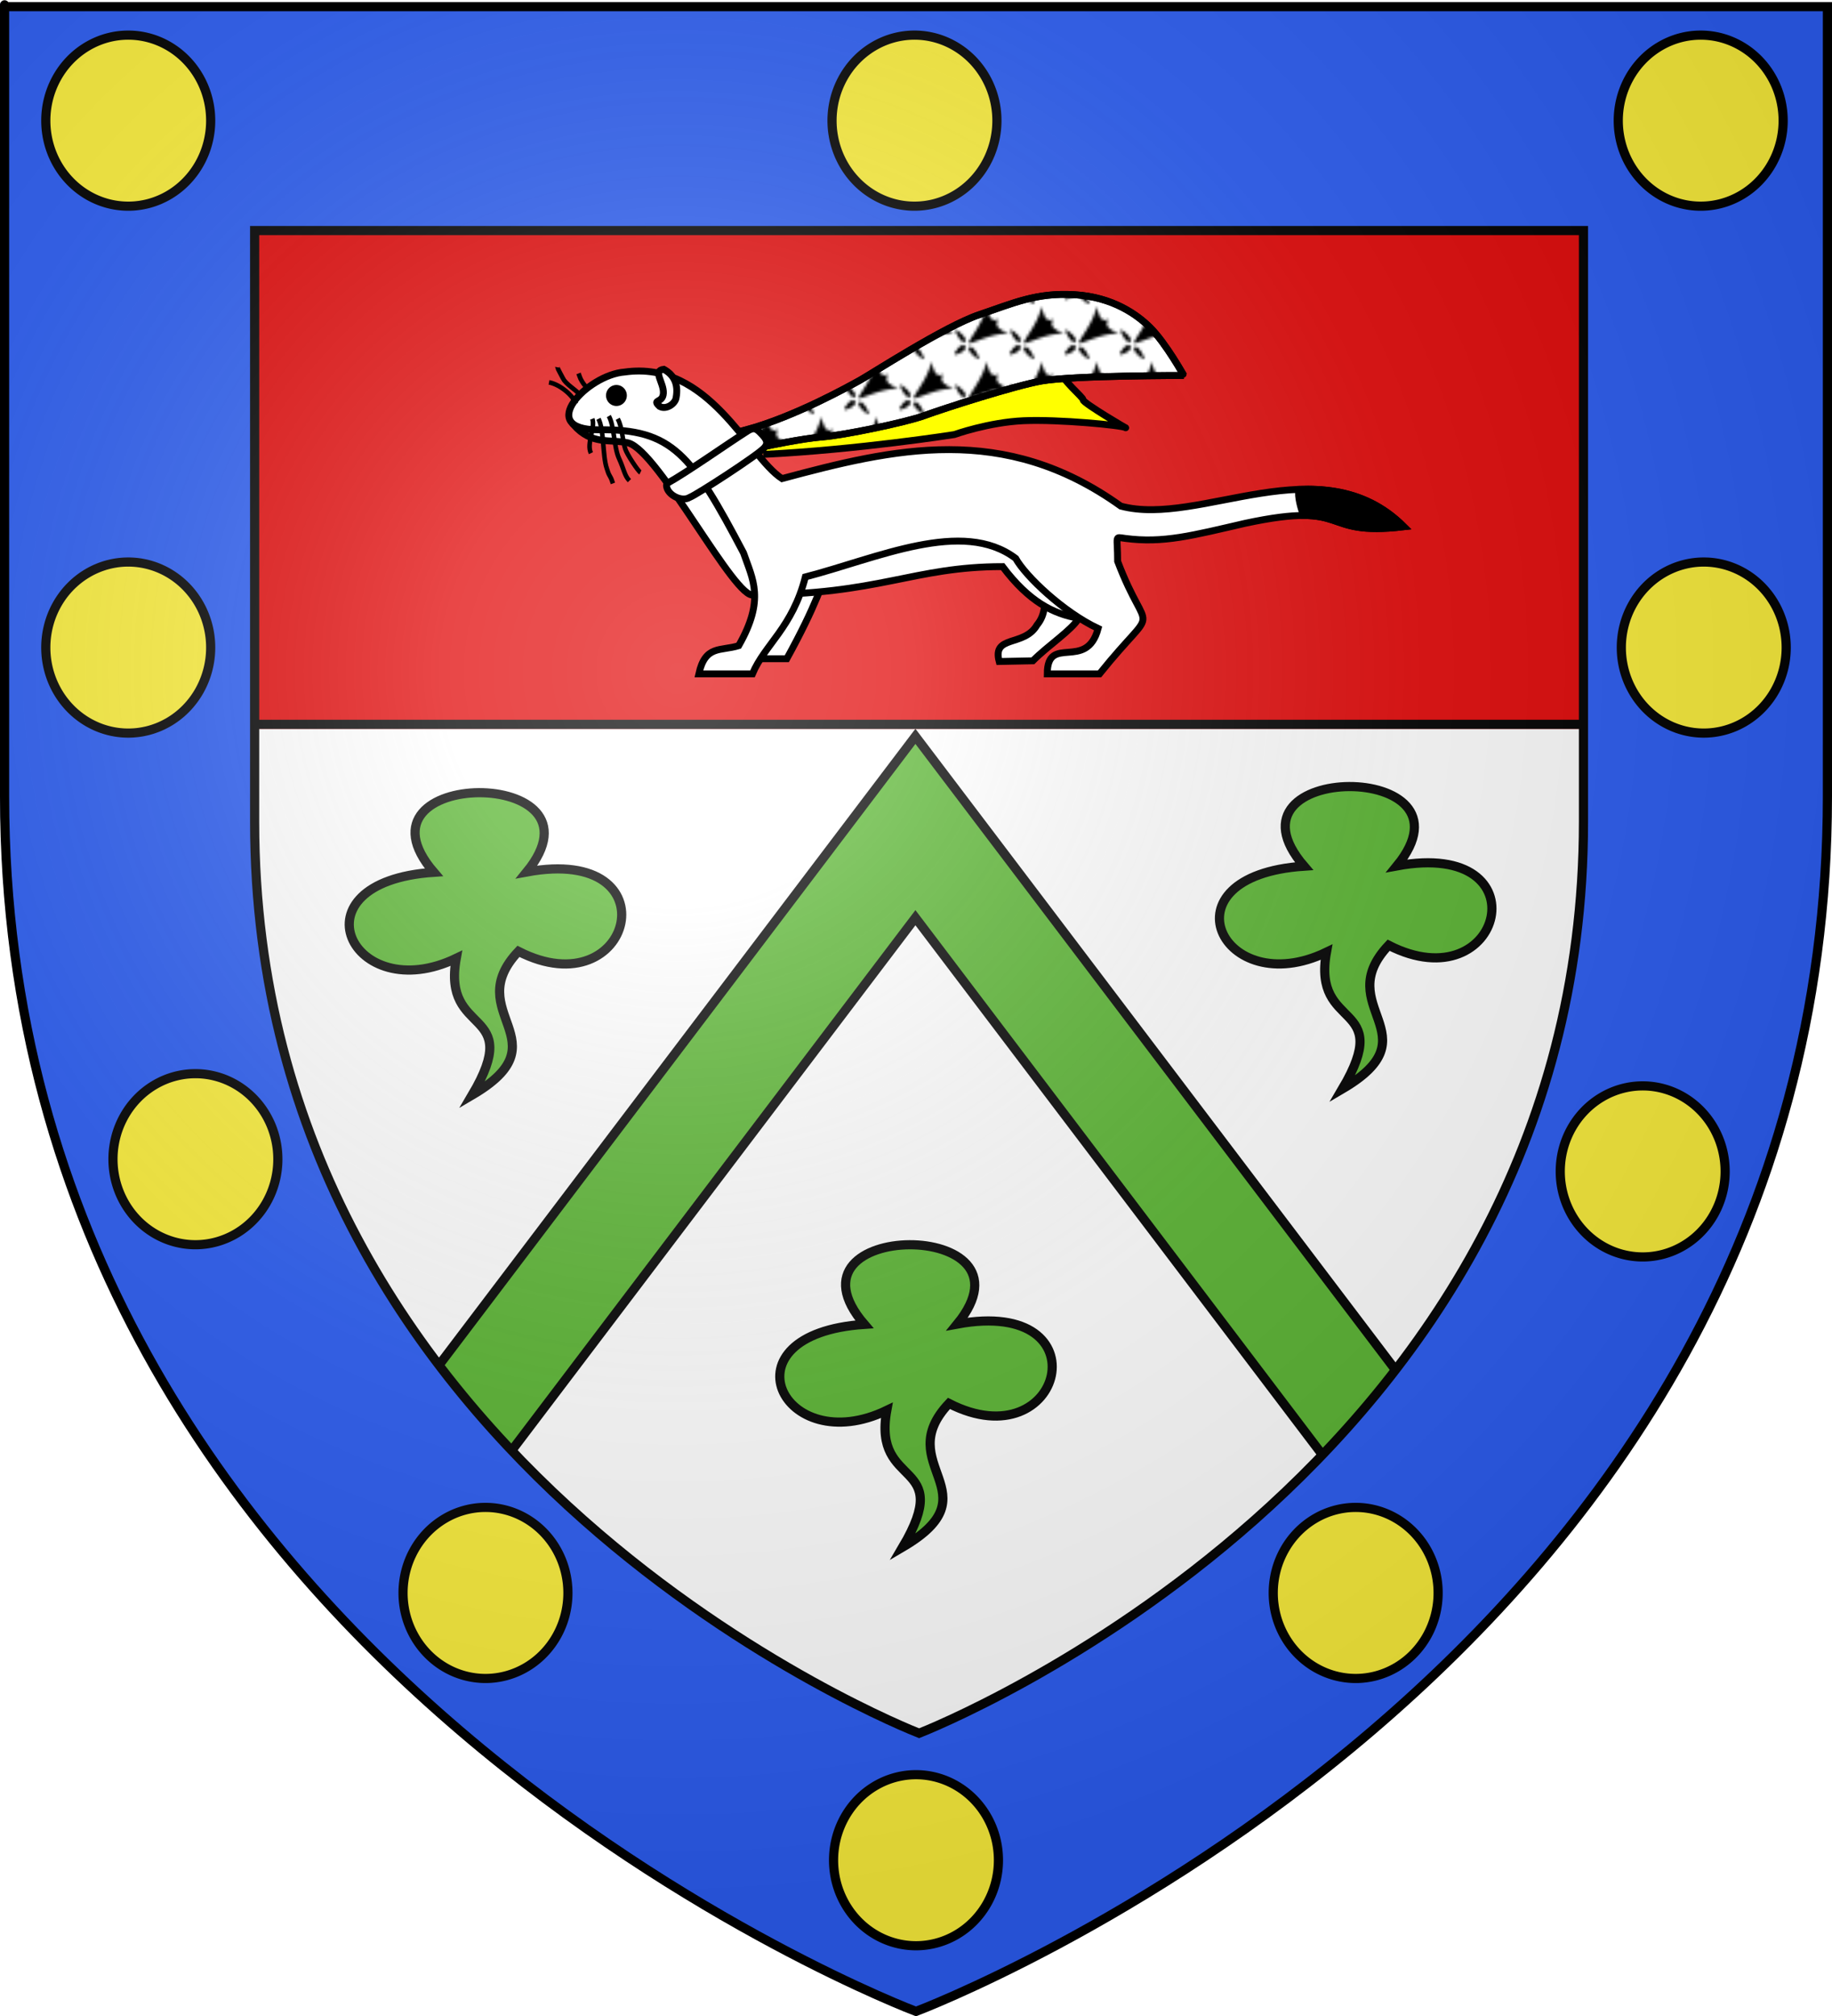
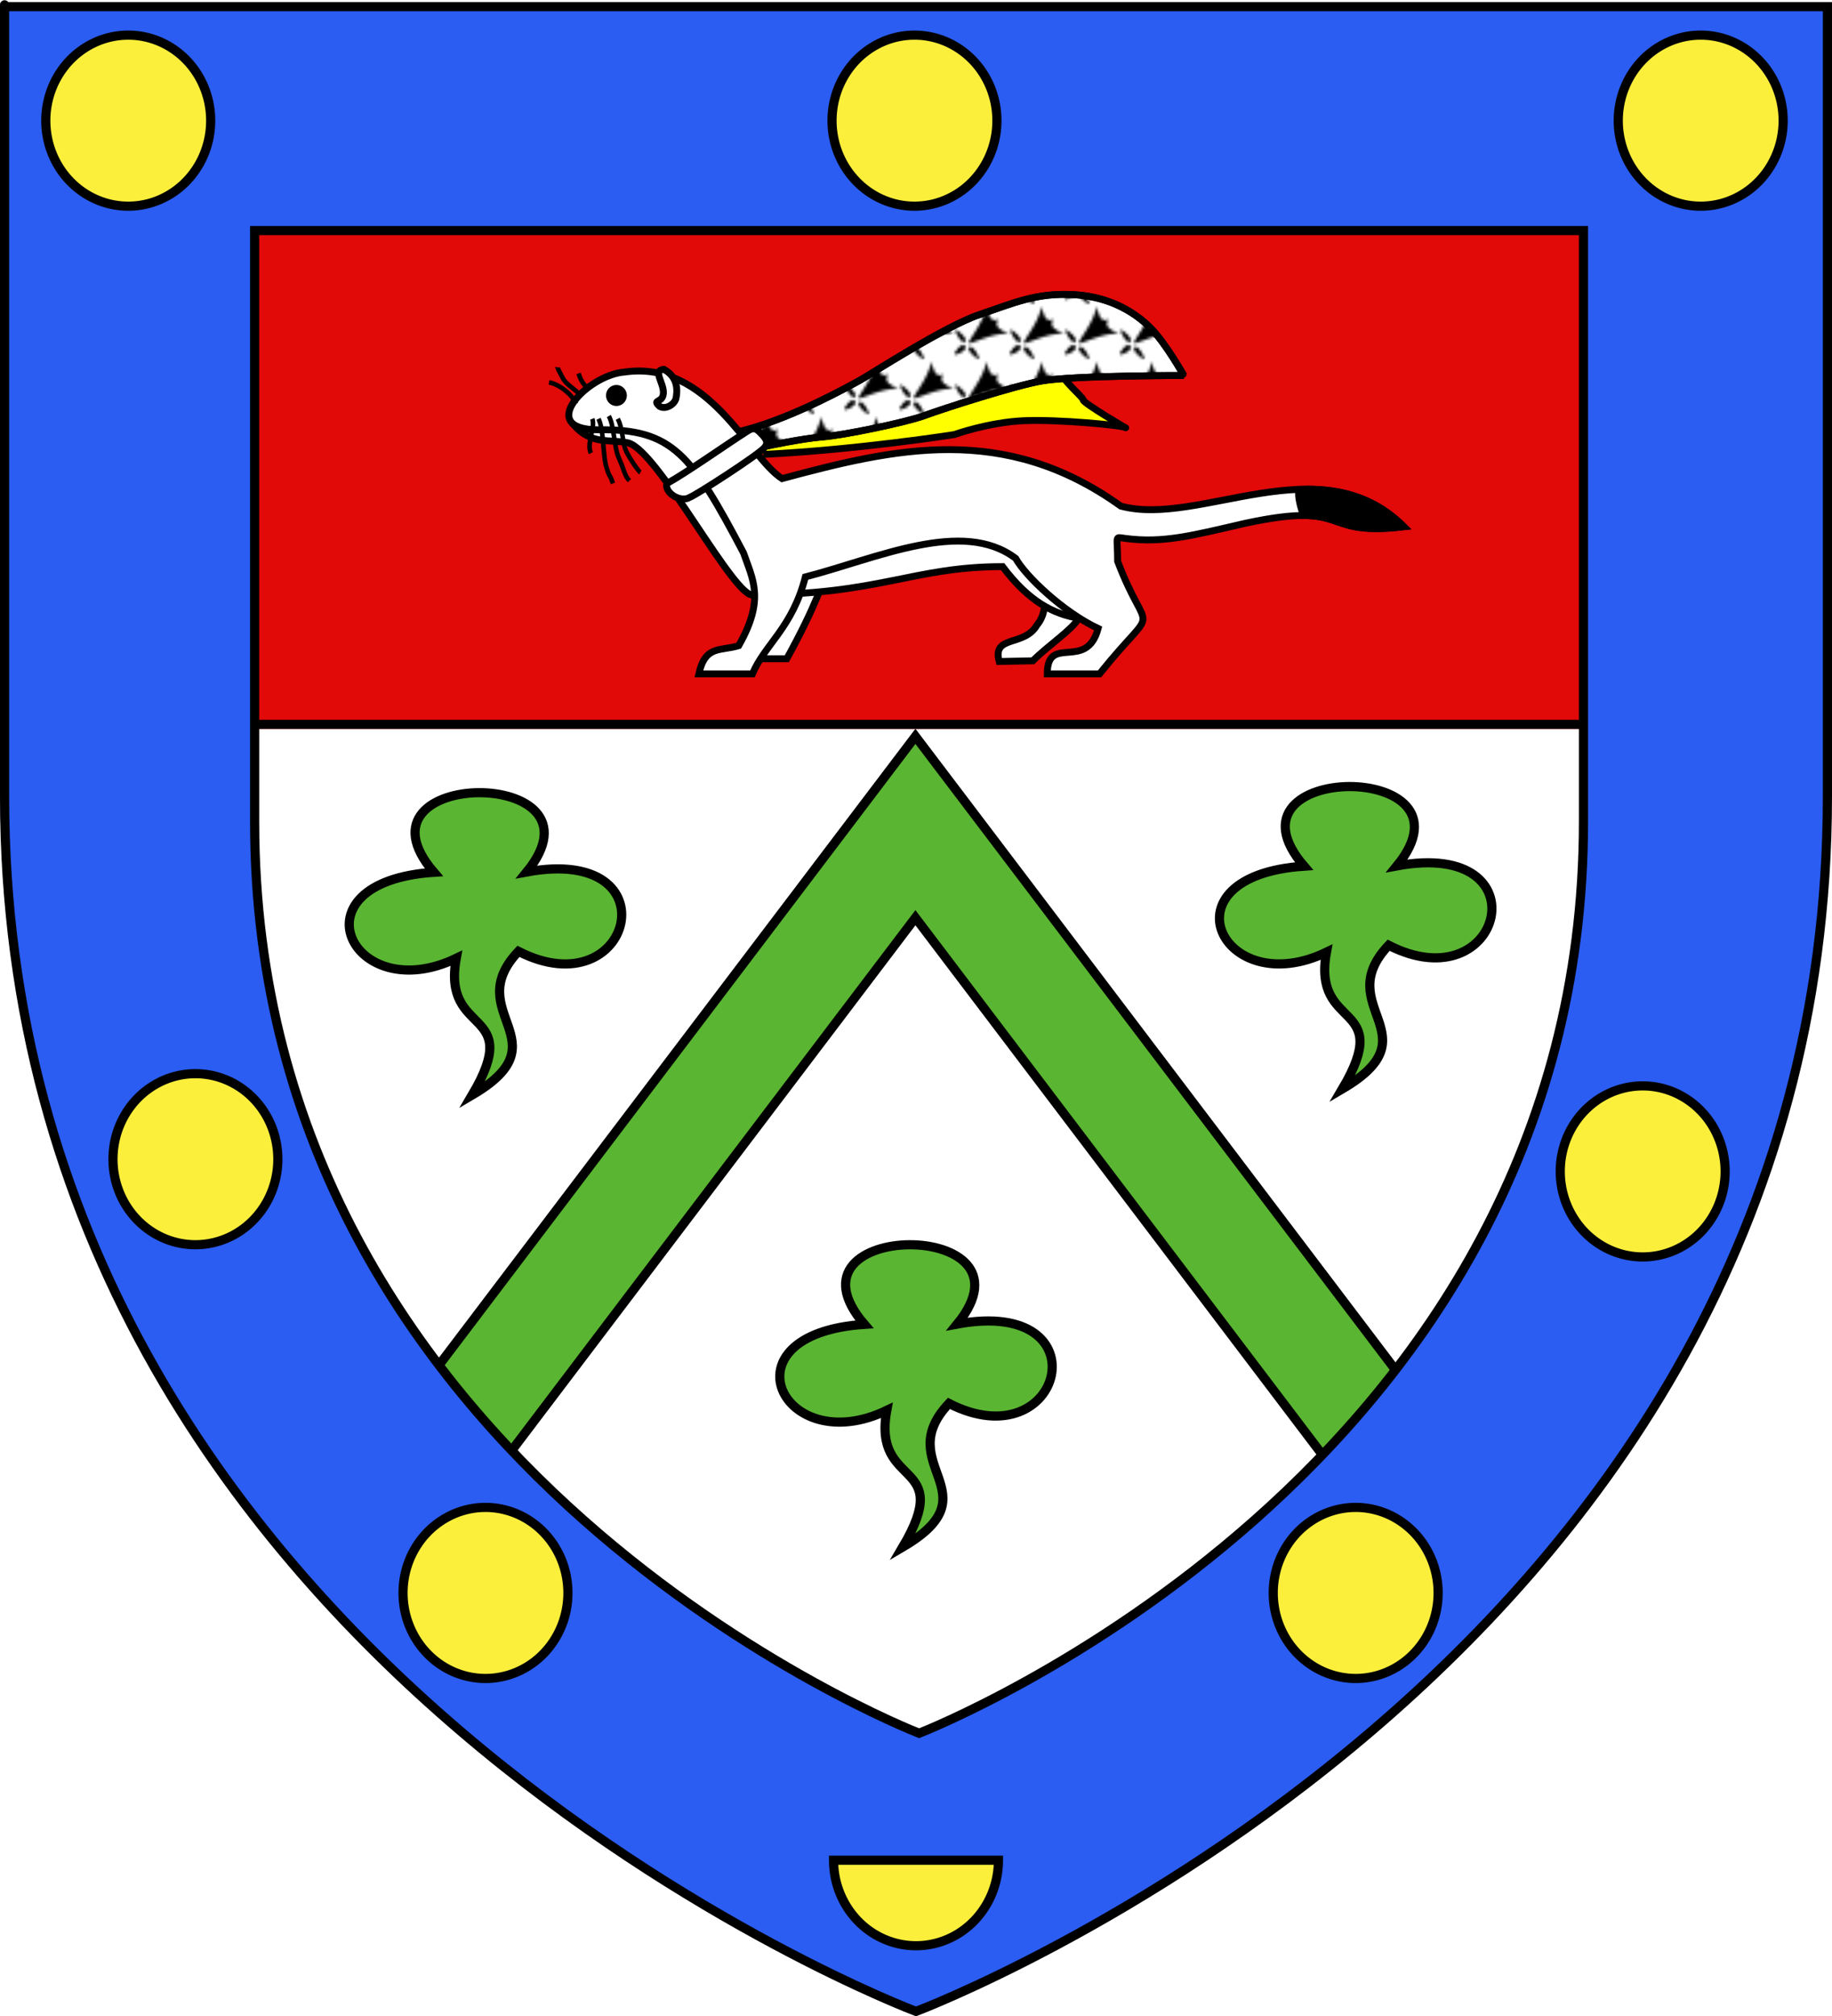
<svg xmlns="http://www.w3.org/2000/svg" xmlns:ns1="http://sodipodi.sourceforge.net/DTD/sodipodi-0.dtd" xmlns:ns2="http://www.inkscape.org/namespaces/inkscape" xmlns:xlink="http://www.w3.org/1999/xlink" height="660" width="600" version="1.0" id="svg2" ns1:version="0.32" ns2:version="0.44.1" ns1:docname="Blason_ville_fr_Savenay_(Loire-Atlantique).svg" ns1:docbase="C:\$user\Perso\blason" ns2:export-filename="/Users/olivier/Desktop/Blason Rouge/Blason_Vide_3D.png" ns2:export-xdpi="144" ns2:export-ydpi="144">
  <ns1:namedview ns2:window-height="962" ns2:window-width="1400" ns2:pageshadow="2" ns2:pageopacity="0.0" guidetolerance="10.0" gridtolerance="10.0" objecttolerance="10.0" borderopacity="1.0" bordercolor="#666666" pagecolor="#ffffff" id="base" showgrid="false" height="660px" ns2:zoom="1" ns2:cx="509.12443" ns2:cy="349.35348" ns2:window-x="-4" ns2:window-y="-4" ns2:current-layer="layer1" />
  <desc id="desc4">Flag of Canton of Valais (Wallis)</desc>
  <defs id="defs6">
    <pattern ns2:collect="always" xlink:href="#pattern20140" id="pattern24933" patternTransform="matrix(0.902,0,0,0.902,859.188,499.213)" />
    <pattern ns2:collect="always" xlink:href="#pattern20112" id="pattern20140" patternTransform="translate(722.097,202.305)" />
    <pattern ns2:collect="always" xlink:href="#pattern11490" id="pattern20112" patternTransform="translate(199.647,219.539)" />
    <linearGradient ns2:collect="always" id="linearGradient9644">
      <stop style="stop-color:black;stop-opacity:1;" offset="0" id="stop9646" />
      <stop style="stop-color:black;stop-opacity:0;" offset="1" id="stop9648" />
    </linearGradient>
    <linearGradient id="linearGradient2893">
      <stop style="stop-color:white;stop-opacity:0.314;" offset="0" id="stop2895" />
      <stop id="stop2897" offset="0.19" style="stop-color:white;stop-opacity:0.251;" />
      <stop style="stop-color:#6b6b6b;stop-opacity:0.125;" offset="0.6" id="stop2901" />
      <stop style="stop-color:black;stop-opacity:0.125;" offset="1" id="stop2899" />
    </linearGradient>
    <linearGradient id="linearGradient2885">
      <stop id="stop2887" offset="0" style="stop-color:white;stop-opacity:1;" />
      <stop style="stop-color:white;stop-opacity:1;" offset="0.229" id="stop2891" />
      <stop id="stop2889" offset="1" style="stop-color:black;stop-opacity:1;" />
    </linearGradient>
    <linearGradient id="linearGradient2955">
      <stop id="stop2867" offset="0" style="stop-color:#fd0000;stop-opacity:1;" />
      <stop style="stop-color:#e77275;stop-opacity:0.659;" offset="0.5" id="stop2873" />
      <stop style="stop-color:black;stop-opacity:0.323;" offset="1" id="stop2959" />
    </linearGradient>
    <radialGradient ns2:collect="always" xlink:href="#linearGradient2955" id="radialGradient2961" cx="225.524" cy="218.901" fx="225.524" fy="218.901" r="300" gradientTransform="matrix(-4.167939e-4,2.183,-1.884,-3.599562e-4,615.597,-289.121)" gradientUnits="userSpaceOnUse" />
    <polygon id="star" transform="scale(53,53)" points="0,-1 0.588,0.809 -0.951,-0.309 0.951,-0.309 -0.588,0.809 0,-1 " />
    <clipPath id="clip">
      <path d="M 0,-200 L 0,600 L 300,600 L 300,-200 L 0,-200 z " id="path10" />
    </clipPath>
    <radialGradient ns2:collect="always" xlink:href="#linearGradient2955" id="radialGradient1911" gradientUnits="userSpaceOnUse" gradientTransform="matrix(-4.167939e-4,2.183,-1.884,-3.599562e-4,615.597,-289.121)" cx="225.524" cy="218.901" fx="225.524" fy="218.901" r="300" />
    <radialGradient ns2:collect="always" xlink:href="#linearGradient2955" id="radialGradient2865" gradientUnits="userSpaceOnUse" gradientTransform="matrix(0,1.749,-1.593,-1.049767e-7,551.788,-191.29)" cx="225.524" cy="218.901" fx="225.524" fy="218.901" r="300" />
    <radialGradient ns2:collect="always" xlink:href="#linearGradient2955" id="radialGradient2871" gradientUnits="userSpaceOnUse" gradientTransform="matrix(0,1.386,-1.323,-5.741131e-8,-158.082,-109.541)" cx="225.524" cy="218.901" fx="225.524" fy="218.901" r="300" />
    <radialGradient ns2:collect="always" xlink:href="#linearGradient9644" id="radialGradient9652" cx="-136.472" cy="656.464" fx="-136.472" fy="656.464" r="43.219" gradientTransform="matrix(0.426,0,0,0.396,-118.604,-267.363)" gradientUnits="userSpaceOnUse" />
    <radialGradient ns2:collect="always" xlink:href="#linearGradient9644" id="radialGradient9656" gradientUnits="userSpaceOnUse" gradientTransform="matrix(0.426,0,0,0.396,-245.298,-295.647)" cx="-136.472" cy="656.464" fx="-136.472" fy="656.464" r="43.219" />
    <radialGradient ns2:collect="always" xlink:href="#linearGradient9644" id="radialGradient9660" gradientUnits="userSpaceOnUse" gradientTransform="matrix(0.426,0,0,0.396,-65.107,-265.706)" cx="-136.472" cy="656.464" fx="-136.472" fy="656.464" r="43.219" />
    <radialGradient ns2:collect="always" xlink:href="#linearGradient9644" id="radialGradient9664" gradientUnits="userSpaceOnUse" gradientTransform="matrix(0.589,0,0,0.577,16.136,-398.288)" cx="-136.472" cy="656.464" fx="-136.472" fy="656.464" r="43.219" />
    <radialGradient ns2:collect="always" xlink:href="#linearGradient9644" id="radialGradient9668" gradientUnits="userSpaceOnUse" gradientTransform="matrix(0.426,0,0,0.396,-219.013,-260.877)" cx="-136.472" cy="656.464" fx="-136.472" fy="656.464" r="43.219" />
    <pattern patternUnits="userSpaceOnUse" width="33" height="33" patternTransform="translate(-364.953,116.856)" id="pattern10591">
      <g id="g10582" transform="translate(364.953,-116.856)">
        <rect style="opacity:1;fill:white;fill-opacity:1;fill-rule:evenodd;stroke:white;stroke-width:3;stroke-miterlimit:0;stroke-dasharray:none;stroke-opacity:1" id="rect9695" width="30" height="30" x="-363.453" y="118.356" />
        <g id="g8709" style="font-size:12px;opacity:1;display:inline" transform="matrix(-0.128,-0.162,0.137,-0.112,-328.578,100.535)">
          <g id="g8711" transform="translate(-482.792,-455.919)">
            <path id="path8713" style="fill-rule:evenodd;stroke:black;stroke-width:0" d="M 431.197,212.254 C 430.865,202.67 459.543,209.032 459.543,212.254 C 459.543,215.476 431.541,222.181 431.197,212.254 z " />
            <path id="path8715" style="fill-rule:evenodd;stroke:black;stroke-width:0" d="M 425.197,298.094 C 421.05,276.414 401.575,291.008 393.307,294.551 C 413.131,269.88 421.154,216.576 425.197,216.598 C 429.145,216.619 437.54,269.841 457.087,294.551 C 448.819,291.008 428.451,276.414 425.197,298.094 z " />
            <path id="path8717" style="fill-rule:evenodd;stroke:black;stroke-width:0" d="M 425.294,206.844 C 415.71,207.176 422.072,178.498 425.294,178.498 C 428.516,178.498 435.221,206.5 425.294,206.844 z " />
            <path id="path8719" style="fill-rule:evenodd;stroke:black;stroke-width:0" d="M 418.9,212.191 C 419.232,202.607 390.554,208.969 390.554,212.191 C 390.554,215.413 418.556,222.118 418.9,212.191 z " />
          </g>
        </g>
      </g>
    </pattern>
    <pattern patternUnits="userSpaceOnUse" width="19.44" height="19.094" patternTransform="translate(-284.994,302.207)" id="pattern11490">
      <g transform="matrix(-0.124,-0.154,0.133,-0.107,29.803,-21.215)" style="font-size:12px;opacity:1;display:inline" id="g8721">
        <g transform="translate(-482.792,-455.919)" id="g8723">
          <path d="M 431.197,212.254 C 430.865,202.67 459.543,209.032 459.543,212.254 C 459.543,215.476 431.541,222.181 431.197,212.254 z " style="fill-rule:evenodd;stroke:black;stroke-width:0" id="path8725" />
          <path d="M 425.197,298.094 C 421.05,276.414 401.575,291.008 393.307,294.551 C 413.131,269.88 421.154,216.576 425.197,216.598 C 429.145,216.619 437.54,269.841 457.087,294.551 C 448.819,291.008 428.451,276.414 425.197,298.094 z " style="fill-rule:evenodd;stroke:black;stroke-width:0" id="path8727" />
          <path d="M 425.294,206.844 C 415.71,207.176 422.072,178.498 425.294,178.498 C 428.516,178.498 435.221,206.5 425.294,206.844 z " style="fill-rule:evenodd;stroke:black;stroke-width:0" id="path8729" />
          <path d="M 418.9,212.191 C 419.232,202.607 390.554,208.969 390.554,212.191 C 390.554,215.413 418.556,222.118 418.9,212.191 z " style="fill-rule:evenodd;stroke:black;stroke-width:0" id="path8731" />
        </g>
      </g>
    </pattern>
    <radialGradient ns2:collect="always" xlink:href="#linearGradient9644" id="radialGradient20092" gradientUnits="userSpaceOnUse" gradientTransform="matrix(0.426,0,0,0.396,265.627,-343.546)" cx="-136.472" cy="656.464" fx="-136.472" fy="656.464" r="43.219" />
    <radialGradient ns2:collect="always" xlink:href="#linearGradient9644" id="radialGradient20095" gradientUnits="userSpaceOnUse" gradientTransform="matrix(0.589,0,0,0.577,500.776,-480.957)" cx="-136.472" cy="656.464" fx="-136.472" fy="656.464" r="43.219" />
    <radialGradient ns2:collect="always" xlink:href="#linearGradient9644" id="radialGradient20098" gradientUnits="userSpaceOnUse" gradientTransform="matrix(0.426,0,0,0.396,419.534,-348.375)" cx="-136.472" cy="656.464" fx="-136.472" fy="656.464" r="43.219" />
    <radialGradient ns2:collect="always" xlink:href="#linearGradient9644" id="radialGradient20101" gradientUnits="userSpaceOnUse" gradientTransform="matrix(0.426,0,0,0.396,239.343,-378.316)" cx="-136.472" cy="656.464" fx="-136.472" fy="656.464" r="43.219" />
    <radialGradient ns2:collect="always" xlink:href="#linearGradient9644" id="radialGradient20104" gradientUnits="userSpaceOnUse" gradientTransform="matrix(0.426,0,0,0.396,366.036,-350.031)" cx="-136.472" cy="656.464" fx="-136.472" fy="656.464" r="43.219" />
    <radialGradient ns2:collect="always" xlink:href="#linearGradient2893" id="radialGradient2302" gradientUnits="userSpaceOnUse" gradientTransform="matrix(1.353,0,0,1.349,276.371,274.253)" cx="221.445" cy="226.331" fx="221.445" fy="226.331" r="300" />
  </defs>
  <g ns2:groupmode="layer" id="layer1" ns2:label="Contour final" style="display:inline" ns1:insensitive="true">
    <g id="g2277" transform="translate(-354,-360)">
      <path ns1:nodetypes="cccccc" d="M 654,1018.5 C 654,1018.5 952.5,906.18 952.5,620.728 C 952.5,335.277 952.5,362.176 952.5,362.176 L 355.5,362.176 L 355.5,620.728 C 355.5,906.18 654,1018.5 654,1018.5 z " style="opacity:1;fill:white;fill-opacity:1;fill-rule:evenodd;stroke:none;stroke-width:1px;stroke-linecap:butt;stroke-linejoin:miter;stroke-opacity:1;display:inline" id="path2855" />
      <path d="M 496.092,645.566 C 466.46,611.097 554.984,610.572 526.513,645.471 C 574.865,636.503 561.236,690.596 523.79,671.456 C 504.693,691.682 538.968,700.721 508.639,718.495 C 525.859,689.284 498.637,699.877 503.431,673.732 C 469.286,690.184 448.856,648.723 496.092,645.566 z " style="opacity:1;fill:#5ab532;fill-opacity:1;fill-rule:evenodd;stroke:black;stroke-width:3;stroke-linecap:butt;stroke-linejoin:miter;stroke-miterlimit:4;stroke-dasharray:none;stroke-opacity:1;display:inline" id="path9999" />
      <path d="M 781.092,643.566 C 751.459,609.097 839.984,608.572 811.512,643.471 C 859.865,634.503 846.236,688.596 808.79,669.456 C 789.693,689.682 823.968,698.721 793.639,716.495 C 810.859,687.284 783.637,697.877 788.431,671.732 C 754.286,688.184 733.856,646.723 781.092,643.566 z " style="opacity:1;fill:#5ab532;fill-opacity:1;fill-rule:evenodd;stroke:black;stroke-width:3;stroke-linecap:butt;stroke-linejoin:miter;stroke-miterlimit:4;stroke-dasharray:none;stroke-opacity:1;display:inline" id="path3915" />
      <path d="M 637.092,793.566 C 607.46,759.097 695.984,758.572 667.513,793.471 C 715.866,784.503 702.236,838.596 664.79,819.456 C 645.693,839.682 679.968,848.721 649.639,866.495 C 666.859,837.284 639.637,847.877 644.431,821.732 C 610.286,838.184 589.856,796.723 637.092,793.566 z " style="opacity:1;fill:#5ab532;fill-opacity:1;fill-rule:evenodd;stroke:black;stroke-width:3;stroke-linecap:butt;stroke-linejoin:miter;stroke-miterlimit:4;stroke-dasharray:none;stroke-opacity:1;display:inline" id="path3917" />
      <path id="rect9416" d="M 653.812,601.062 L 465.688,849.25 L 488.188,878.937 L 653.812,660.437 L 819.812,879.437 L 842.312,849.75 L 676.312,630.75 L 654.188,601.562 L 653.812,601.062 z " style="opacity:1;fill:#5ab532;fill-opacity:1;stroke:black;stroke-width:3;stroke-miterlimit:4;stroke-dasharray:none;stroke-opacity:1;display:inline" />
      <g transform="translate(354,360)" id="g9040" style="opacity:1;display:inline">
        <rect style="opacity:1;fill:#e20909;fill-opacity:1;stroke:none;stroke-width:3;stroke-miterlimit:0;stroke-dasharray:none;stroke-opacity:1;display:inline" id="rect7644" width="435.809" height="162.281" x="82.888" y="76.356" />
        <path style="fill:none;fill-rule:evenodd;stroke:black;stroke-width:2.995;stroke-linecap:butt;stroke-linejoin:miter;stroke-miterlimit:4;stroke-dasharray:none;stroke-opacity:1" d="M 84.383,237.137 L 517.202,237.137" id="path9038" />
      </g>
      <g transform="translate(28,306)" id="g4597" style="opacity:1;stroke:black;stroke-opacity:1;display:inline">
        <path style="fill:#2b5df2;fill-opacity:1;fill-rule:evenodd;stroke:none;stroke-width:3;stroke-linecap:butt;stroke-linejoin:miter;stroke-miterlimit:4;stroke-opacity:1" d="M 326.123,54.892 L 326.123,56.389 L 326.123,314.454 C 326.123,600.434 624.471,712.921 624.471,712.921 L 625,713.108 L 625.529,712.921 C 625.529,712.921 923.877,600.434 923.877,314.454 C 923.877,171.986 923.877,107.467 923.877,78.568 C 923.877,64.941 923.877,60.113 923.877,57.887 C 923.877,57.752 923.877,56.749 923.877,56.639 C 923.877,56.156 923.877,55.911 923.877,55.797 C 923.877,55.768 923.877,55.746 923.877,55.734 C 923.877,55.728 923.877,55.705 923.877,55.703 C 923.877,55.703 923.13,55.703 922.383,55.703 L 922.383,54.892 L 327.617,54.892 L 326.123,54.892 z M 410.555,129.819 L 845.765,129.819 C 845.765,131.585 845.765,135.017 845.765,145.073 C 845.765,166.912 845.765,215.68 845.765,323.344 C 845.765,536.08 631.334,620.54 628.176,621.773 C 625.157,620.596 410.555,536.15 410.555,323.344 L 410.555,129.819 z " id="path5919" />
        <path style="fill:none;fill-opacity:1;fill-rule:evenodd;stroke:black;stroke-width:3;stroke-linecap:butt;stroke-linejoin:miter;stroke-miterlimit:4;stroke-dasharray:none;stroke-opacity:1;display:inline" d="M 409.395,129.48 L 844.605,129.48 C 844.605,131.246 844.605,134.677 844.605,144.733 C 844.605,166.573 844.605,215.341 844.605,323.005 C 844.605,535.74 630.174,620.201 627.016,621.434 C 623.997,620.256 409.395,535.811 409.395,323.005 L 409.395,129.48 z " id="path7695" />
      </g>
-       <path transform="translate(507,321)" d="M -84 251 A 27 28 0 1 1  -138,251 A 27 28 0 1 1  -84 251 z" ns1:ry="28" ns1:rx="27" ns1:cy="251" ns1:cx="-111" id="path9424" style="opacity:1;fill:#fcef3c;fill-opacity:1;stroke:black;stroke-width:3;stroke-miterlimit:4;stroke-dasharray:none;stroke-opacity:1;display:inline" ns1:type="arc" />
      <path transform="translate(529,488.5)" d="M -84 251 A 27 28 0 1 1  -138,251 A 27 28 0 1 1  -84 251 z" ns1:ry="28" ns1:rx="27" ns1:cy="251" ns1:cx="-111" id="path9434" style="opacity:1;fill:#fcef3c;fill-opacity:1;stroke:black;stroke-width:3;stroke-miterlimit:4;stroke-dasharray:none;stroke-opacity:1;display:inline" ns1:type="arc" />
      <path transform="translate(624,630.5)" d="M -84 251 A 27 28 0 1 1  -138,251 A 27 28 0 1 1  -84 251 z" ns1:ry="28" ns1:rx="27" ns1:cy="251" ns1:cx="-111" id="path9436" style="opacity:1;fill:#fcef3c;fill-opacity:1;stroke:black;stroke-width:3;stroke-miterlimit:4;stroke-dasharray:none;stroke-opacity:1;display:inline" ns1:type="arc" />
-       <path transform="translate(765,718)" d="M -84 251 A 27 28 0 1 1  -138,251 A 27 28 0 1 1  -84 251 z" ns1:ry="28" ns1:rx="27" ns1:cy="251" ns1:cx="-111" id="path9438" style="opacity:1;fill:#fcef3c;fill-opacity:1;stroke:black;stroke-width:3;stroke-miterlimit:4;stroke-dasharray:none;stroke-opacity:1;display:inline" ns1:type="arc" />
+       <path transform="translate(765,718)" d="M -84 251 A 27 28 0 1 1  -138,251 z" ns1:ry="28" ns1:rx="27" ns1:cy="251" ns1:cx="-111" id="path9438" style="opacity:1;fill:#fcef3c;fill-opacity:1;stroke:black;stroke-width:3;stroke-miterlimit:4;stroke-dasharray:none;stroke-opacity:1;display:inline" ns1:type="arc" />
      <path transform="translate(909,630.5)" d="M -84 251 A 27 28 0 1 1  -138,251 A 27 28 0 1 1  -84 251 z" ns1:ry="28" ns1:rx="27" ns1:cy="251" ns1:cx="-111" id="path9440" style="opacity:1;fill:#fcef3c;fill-opacity:1;stroke:black;stroke-width:3;stroke-miterlimit:4;stroke-dasharray:none;stroke-opacity:1;display:inline" ns1:type="arc" />
      <path transform="translate(1003,492.5)" d="M -84 251 A 27 28 0 1 1  -138,251 A 27 28 0 1 1  -84 251 z" ns1:ry="28" ns1:rx="27" ns1:cy="251" ns1:cx="-111" id="path9442" style="opacity:1;fill:#fcef3c;fill-opacity:1;stroke:black;stroke-width:3;stroke-miterlimit:4;stroke-dasharray:none;stroke-opacity:1;display:inline" ns1:type="arc" />
      <path transform="translate(507,148.5)" d="M -84 251 A 27 28 0 1 1  -138,251 A 27 28 0 1 1  -84 251 z" ns1:ry="28" ns1:rx="27" ns1:cy="251" ns1:cx="-111" id="path9446" style="opacity:1;fill:#fcef3c;fill-opacity:1;stroke:black;stroke-width:3;stroke-miterlimit:4;stroke-dasharray:none;stroke-opacity:1;display:inline" ns1:type="arc" />
      <path transform="translate(764.5,148.5)" d="M -84 251 A 27 28 0 1 1  -138,251 A 27 28 0 1 1  -84 251 z" ns1:ry="28" ns1:rx="27" ns1:cy="251" ns1:cx="-111" id="path9448" style="opacity:1;fill:#fcef3c;fill-opacity:1;stroke:black;stroke-width:3;stroke-miterlimit:4;stroke-dasharray:none;stroke-opacity:1;display:inline" ns1:type="arc" />
      <path transform="translate(1022,148.5)" d="M -84 251 A 27 28 0 1 1  -138,251 A 27 28 0 1 1  -84 251 z" ns1:ry="28" ns1:rx="27" ns1:cy="251" ns1:cx="-111" id="path9450" style="opacity:1;fill:#fcef3c;fill-opacity:1;stroke:black;stroke-width:3;stroke-miterlimit:4;stroke-dasharray:none;stroke-opacity:1;display:inline" ns1:type="arc" />
-       <path transform="translate(1023,321)" d="M -84 251 A 27 28 0 1 1  -138,251 A 27 28 0 1 1  -84 251 z" ns1:ry="28" ns1:rx="27" ns1:cy="251" ns1:cx="-111" id="path9452" style="opacity:1;fill:#fcef3c;fill-opacity:1;stroke:black;stroke-width:3;stroke-miterlimit:4;stroke-dasharray:none;stroke-opacity:1;display:inline" ns1:type="arc" />
-       <path ns2:export-ydpi="144" ns2:export-xdpi="144" id="path2875" style="opacity:1;fill:url(#radialGradient2302);fill-opacity:1;fill-rule:evenodd;stroke:none;stroke-width:1px;stroke-linecap:butt;stroke-linejoin:miter;stroke-opacity:1;display:inline" d="M 654,1018.5 C 654,1018.5 952.5,906.18 952.5,620.728 C 952.5,335.277 952.5,362.176 952.5,362.176 L 355.5,362.176 L 355.5,620.728 C 355.5,906.18 654,1018.5 654,1018.5 z " ns1:nodetypes="cccccc" />
      <path ns2:export-ydpi="144" ns2:export-xdpi="144" id="path1411" style="opacity:1;fill:none;fill-opacity:1;fill-rule:evenodd;stroke:black;stroke-width:3;stroke-linecap:butt;stroke-linejoin:miter;stroke-miterlimit:4;stroke-dasharray:none;stroke-opacity:1;display:inline" d="M 654,1018.5 C 654,1018.5 355.5,906.18 355.5,620.728 C 355.5,335.277 355.5,362.176 355.5,362.176 L 952.5,362.176 L 952.5,620.728 C 952.5,906.18 654,1018.5 654,1018.5 z " ns1:nodetypes="cccccc" />
    </g>
    <g id="g2304" transform="translate(-636.732,-20)">
      <path ns1:nodetypes="ccccc" id="path4627" d="M 909.499,201.898 C 906.115,210.913 904.088,218.076 894.418,235.661 L 879.337,235.661 L 897.119,201.898 L 909.499,201.898 z " style="fill:white;fill-opacity:1;fill-rule:evenodd;stroke:black;stroke-width:2.256;stroke-linecap:butt;stroke-linejoin:miter;stroke-miterlimit:4;stroke-dasharray:none;stroke-opacity:1" />
      <path ns1:nodetypes="cccccs" id="path2853" d="M 979.502,213.828 C 980.355,210.226 992.605,218.33 990.081,222.381 C 987.558,226.433 980.122,231.215 975,236.337 L 963.971,236.562 C 961.61,227.749 972.185,231.847 976.351,224.632 C 979.34,221.031 978.649,217.429 979.502,213.828 z " style="fill:white;fill-opacity:1;fill-rule:evenodd;stroke:black;stroke-width:2.256;stroke-linecap:butt;stroke-linejoin:miter;stroke-miterlimit:4;stroke-dasharray:none;stroke-opacity:1" />
      <path ns1:nodetypes="ccccccccc" id="path3740" d="M 824.641,159.131 C 826.811,153.695 830.458,152.685 833.757,150.634 C 868.55,159.977 876.097,171.339 896.444,181.753 C 907.374,186.573 943.094,188.964 984.341,190.812 C 995.928,198.606 992.922,210.485 989.856,222.381 C 981.777,220.986 973.772,217.039 965.096,205.499 C 935.683,205.499 924.891,214.728 883.614,214.728 C 877.771,217.098 852.426,167.45 842.423,164.983 C 836.495,163.676 830.568,165.823 824.641,159.131 z " style="fill:white;fill-opacity:1;fill-rule:evenodd;stroke:black;stroke-width:2.256;stroke-linecap:butt;stroke-linejoin:miter;stroke-miterlimit:4;stroke-dasharray:none;stroke-opacity:1" />
      <path ns1:nodetypes="cccccccccccccccscc" id="path1963" d="M 1096.548,192.444 C 1069.396,165.292 1029.757,192.644 1003.812,185.692 C 965.414,158.16 929.345,166.907 892.843,176.688 C 881.61,169.351 868.935,137.896 841.297,141.799 C 829.07,142.706 811.99,160.707 832.744,160.707 C 856.943,160.354 863.232,168.734 880.238,200.998 C 883.258,209.762 887.343,216.185 878.662,231.385 C 872.662,233.238 867.724,231.114 865.607,240.613 L 883.164,240.613 C 887.199,230.983 896.261,225.49 900.496,208.876 C 924.153,202.741 951.957,189.641 969.373,202.798 C 972.677,208.723 985.056,220.429 996.384,225.758 C 992.591,239.913 979.727,227.411 979.727,240.613 L 996.834,240.613 C 1016.753,215.854 1012.856,230.341 1002.769,203.759 C 1002.766,195.108 1001.587,195.783 1005.237,196.263 C 1017.793,197.912 1027.218,195.307 1044.553,191.319 C 1080.023,183.731 1068.121,195.791 1096.548,192.444 z " style="fill:white;fill-opacity:1;fill-rule:evenodd;stroke:black;stroke-width:2.256;stroke-linecap:butt;stroke-linejoin:miter;stroke-miterlimit:4;stroke-dasharray:none;stroke-opacity:1" />
      <path style="fill:black;fill-opacity:1;fill-rule:evenodd;stroke:black;stroke-width:2.256;stroke-linecap:butt;stroke-linejoin:miter;stroke-miterlimit:4;stroke-dasharray:none;stroke-opacity:1" d="M 1096.548,192.444 C 1089.76,185.656 1082.192,182.275 1074.252,180.912 C 1070.282,180.231 1066.219,180.054 1062.115,180.209 C 1061.651,182.781 1062.862,186.573 1063.644,188.764 C 1067.96,188.776 1070.686,189.467 1073.192,190.292 C 1075.698,191.116 1077.984,192.072 1081.419,192.614 C 1084.855,193.155 1089.442,193.281 1096.548,192.444 z " id="path6399" ns1:nodetypes="csccssc" />
      <path ns1:nodetypes="csc" id="path9941" d="M 839.046,157.105 C 840.593,159.963 840.52,164.018 841.522,167.009 C 842.151,168.886 845.783,174.317 846.474,174.662" style="fill:none;fill-opacity:0.75;fill-rule:evenodd;stroke:black;stroke-width:1.5;stroke-linecap:butt;stroke-linejoin:miter;stroke-miterlimit:4;stroke-dasharray:none;stroke-opacity:1" />
      <path ns1:nodetypes="csc" id="path9943" d="M 836.12,156.205 C 837.975,159.45 837.726,166.367 839.497,170.161 C 841.076,173.544 841.247,175.737 842.873,177.363" style="fill:none;fill-opacity:0.75;fill-rule:evenodd;stroke:black;stroke-width:1.5;stroke-linecap:butt;stroke-linejoin:miter;stroke-miterlimit:4;stroke-dasharray:none;stroke-opacity:1" />
      <path ns1:nodetypes="csssc" id="path9945" d="M 832.744,157.105 C 834.617,160.851 834.055,169.143 835.445,173.312 C 835.595,173.762 835.745,174.212 835.895,174.662 C 836.107,175.299 836.495,175.863 836.796,176.463 C 837.082,177.036 837.246,177.663 837.471,178.264" style="fill:none;fill-opacity:0.75;fill-rule:evenodd;stroke:black;stroke-width:1.5;stroke-linecap:butt;stroke-linejoin:miter;stroke-miterlimit:4;stroke-dasharray:none;stroke-opacity:1" />
      <path ns1:nodetypes="cc" id="path9947" d="M 830.718,157.105 C 831.794,159.974 828.7,165.224 830.268,168.36" style="fill:none;fill-opacity:0.75;fill-rule:evenodd;stroke:black;stroke-width:1.5;stroke-linecap:butt;stroke-linejoin:miter;stroke-miterlimit:4;stroke-dasharray:none;stroke-opacity:1" />
      <path ns1:nodetypes="csc" id="path9949" d="M 829.368,146.751 C 829.59,147.345 828.204,146.675 826.892,144.05 C 826.647,143.561 826.409,142.765 826.216,142.249" style="fill:none;fill-opacity:0.75;fill-rule:evenodd;stroke:black;stroke-width:1.5;stroke-linecap:butt;stroke-linejoin:miter;stroke-miterlimit:4;stroke-dasharray:none;stroke-opacity:1" />
      <path ns1:nodetypes="csc" id="path9951" d="M 827.117,149.902 C 826.267,148.203 823.002,146.517 821.489,144.5 C 821.201,144.116 819.223,140.317 819.239,140.224" style="fill:none;fill-opacity:0.75;fill-rule:evenodd;stroke:black;stroke-width:1.5;stroke-linecap:butt;stroke-linejoin:miter;stroke-miterlimit:4;stroke-dasharray:none;stroke-opacity:1" />
      <path ns1:nodetypes="cs" id="path9953" d="M 825.316,152.153 C 824.587,149.735 820.383,145.921 816.538,145.176" style="fill:none;fill-opacity:0.75;fill-rule:evenodd;stroke:black;stroke-width:1.5;stroke-linecap:butt;stroke-linejoin:miter;stroke-miterlimit:4;stroke-dasharray:none;stroke-opacity:1" />
      <path transform="matrix(-7.79948e-2,0,0,8.138472e-2,982.575,147.887)" d="M 1880 19.505 A 34.286 32.857 0 1 1  1811.428,19.505 A 34.286 32.857 0 1 1  1880 19.505 z" ns1:ry="32.857143" ns1:rx="34.285713" ns1:cy="19.505039" ns1:cx="1845.7142" id="path11729" style="fill:black;fill-opacity:1;fill-rule:evenodd;stroke:black;stroke-width:18.827;stroke-linecap:butt;stroke-linejoin:miter;stroke-miterlimit:4;stroke-dasharray:none;stroke-opacity:1" ns1:type="arc" />
      <path ns1:nodetypes="cccsc" id="path13503" d="M 854.127,140.899 C 857.56,142.785 858.947,145.84 858.179,150.128 C 857.969,152.109 854.976,154.266 852.777,153.054 C 850.069,150.56 853.81,152.163 853.994,148.721 C 854.178,145.279 850.355,141.292 854.127,140.899 z " style="fill:white;fill-opacity:1;fill-rule:evenodd;stroke:black;stroke-width:2.256;stroke-linecap:butt;stroke-linejoin:miter;stroke-miterlimit:4;stroke-dasharray:none;stroke-opacity:1" />
      <path ns1:nodetypes="ccssssssc" id="path20128" d="M 886.661,168.769 C 917.632,167.257 949.289,162.27 949.289,162.27 C 949.289,162.27 960.503,158.239 971.983,157.735 C 983.464,157.231 1004.29,159.247 1005.358,160.003 C 1006.426,160.759 991.474,151.94 991.474,150.933 C 991.474,149.925 984.532,144.634 983.464,140.603 C 982.396,136.572 982.129,134.556 982.129,133.548 C 982.129,132.541 955.43,135.564 934.337,145.138 C 913.244,154.712 886.278,163.026 886.278,163.026" style="fill:yellow;fill-rule:evenodd;stroke:black;stroke-width:2.256;stroke-linecap:butt;stroke-linejoin:miter;stroke-miterlimit:4;stroke-dasharray:none;stroke-opacity:1;display:inline" />
      <path style="fill:white;fill-opacity:1;fill-rule:evenodd;stroke:black;stroke-width:2.256;stroke-linecap:butt;stroke-linejoin:miter;stroke-miterlimit:4;stroke-dasharray:none;stroke-opacity:1;display:inline" d="M 881.039,160.742 C 897.138,156.408 915.237,146.212 918.441,144.448 C 921.644,142.685 946.208,126.812 957.422,123.033 C 968.636,119.254 976.112,115.727 988.661,116.482 C 1001.209,117.238 1009.213,123.038 1013.491,127.316 C 1018.603,132.428 1024.5,143.053 1024.438,142.937 C 1024.438,142.937 988.534,142.9 977.981,144.7 C 969.374,146.169 945.674,153.77 939.533,156.038 C 933.392,158.305 912.892,162.522 906.217,163.026 C 899.542,163.53 887.613,166.083 887.613,166.083 L 881.039,160.742 z " id="path20130" ns1:nodetypes="csssscssscc" />
      <path ns1:nodetypes="csssscssscc" id="path20132" d="M 881.039,160.742 C 897.138,156.408 915.237,146.212 918.441,144.448 C 921.644,142.685 946.208,126.812 957.422,123.033 C 968.636,119.254 976.112,115.727 988.661,116.482 C 1001.209,117.238 1009.213,123.038 1013.491,127.316 C 1018.603,132.428 1024.5,143.053 1024.438,142.937 C 1024.438,142.937 988.534,142.9 977.981,144.7 C 969.374,146.169 945.674,153.77 939.533,156.038 C 933.392,158.305 912.892,162.522 906.217,163.026 C 899.542,163.53 887.613,166.083 887.613,166.083 L 881.039,160.742 z " style="fill:url(#pattern24933);fill-opacity:1;fill-rule:evenodd;stroke:black;stroke-width:2.256;stroke-linecap:butt;stroke-linejoin:miter;stroke-miterlimit:4;stroke-dasharray:none;stroke-opacity:1;display:inline" />
      <path ns1:nodetypes="cssccc" id="path20136" d="M 881.739,161.011 C 883.875,159.751 884.579,160.402 886.545,162.522 C 888.414,164.538 887.898,165.559 887.079,166.553 C 885.21,168.821 864.96,181.934 862.609,182.839 C 859.849,184.579 854.546,181.67 855.047,178.356 C 861.897,174.567 874.797,165.408 881.739,161.011 z " style="fill:white;fill-rule:evenodd;stroke:black;stroke-width:2.256;stroke-linecap:butt;stroke-linejoin:miter;stroke-miterlimit:4;stroke-dasharray:none;stroke-opacity:1;display:inline" />
    </g>
  </g>
</svg>